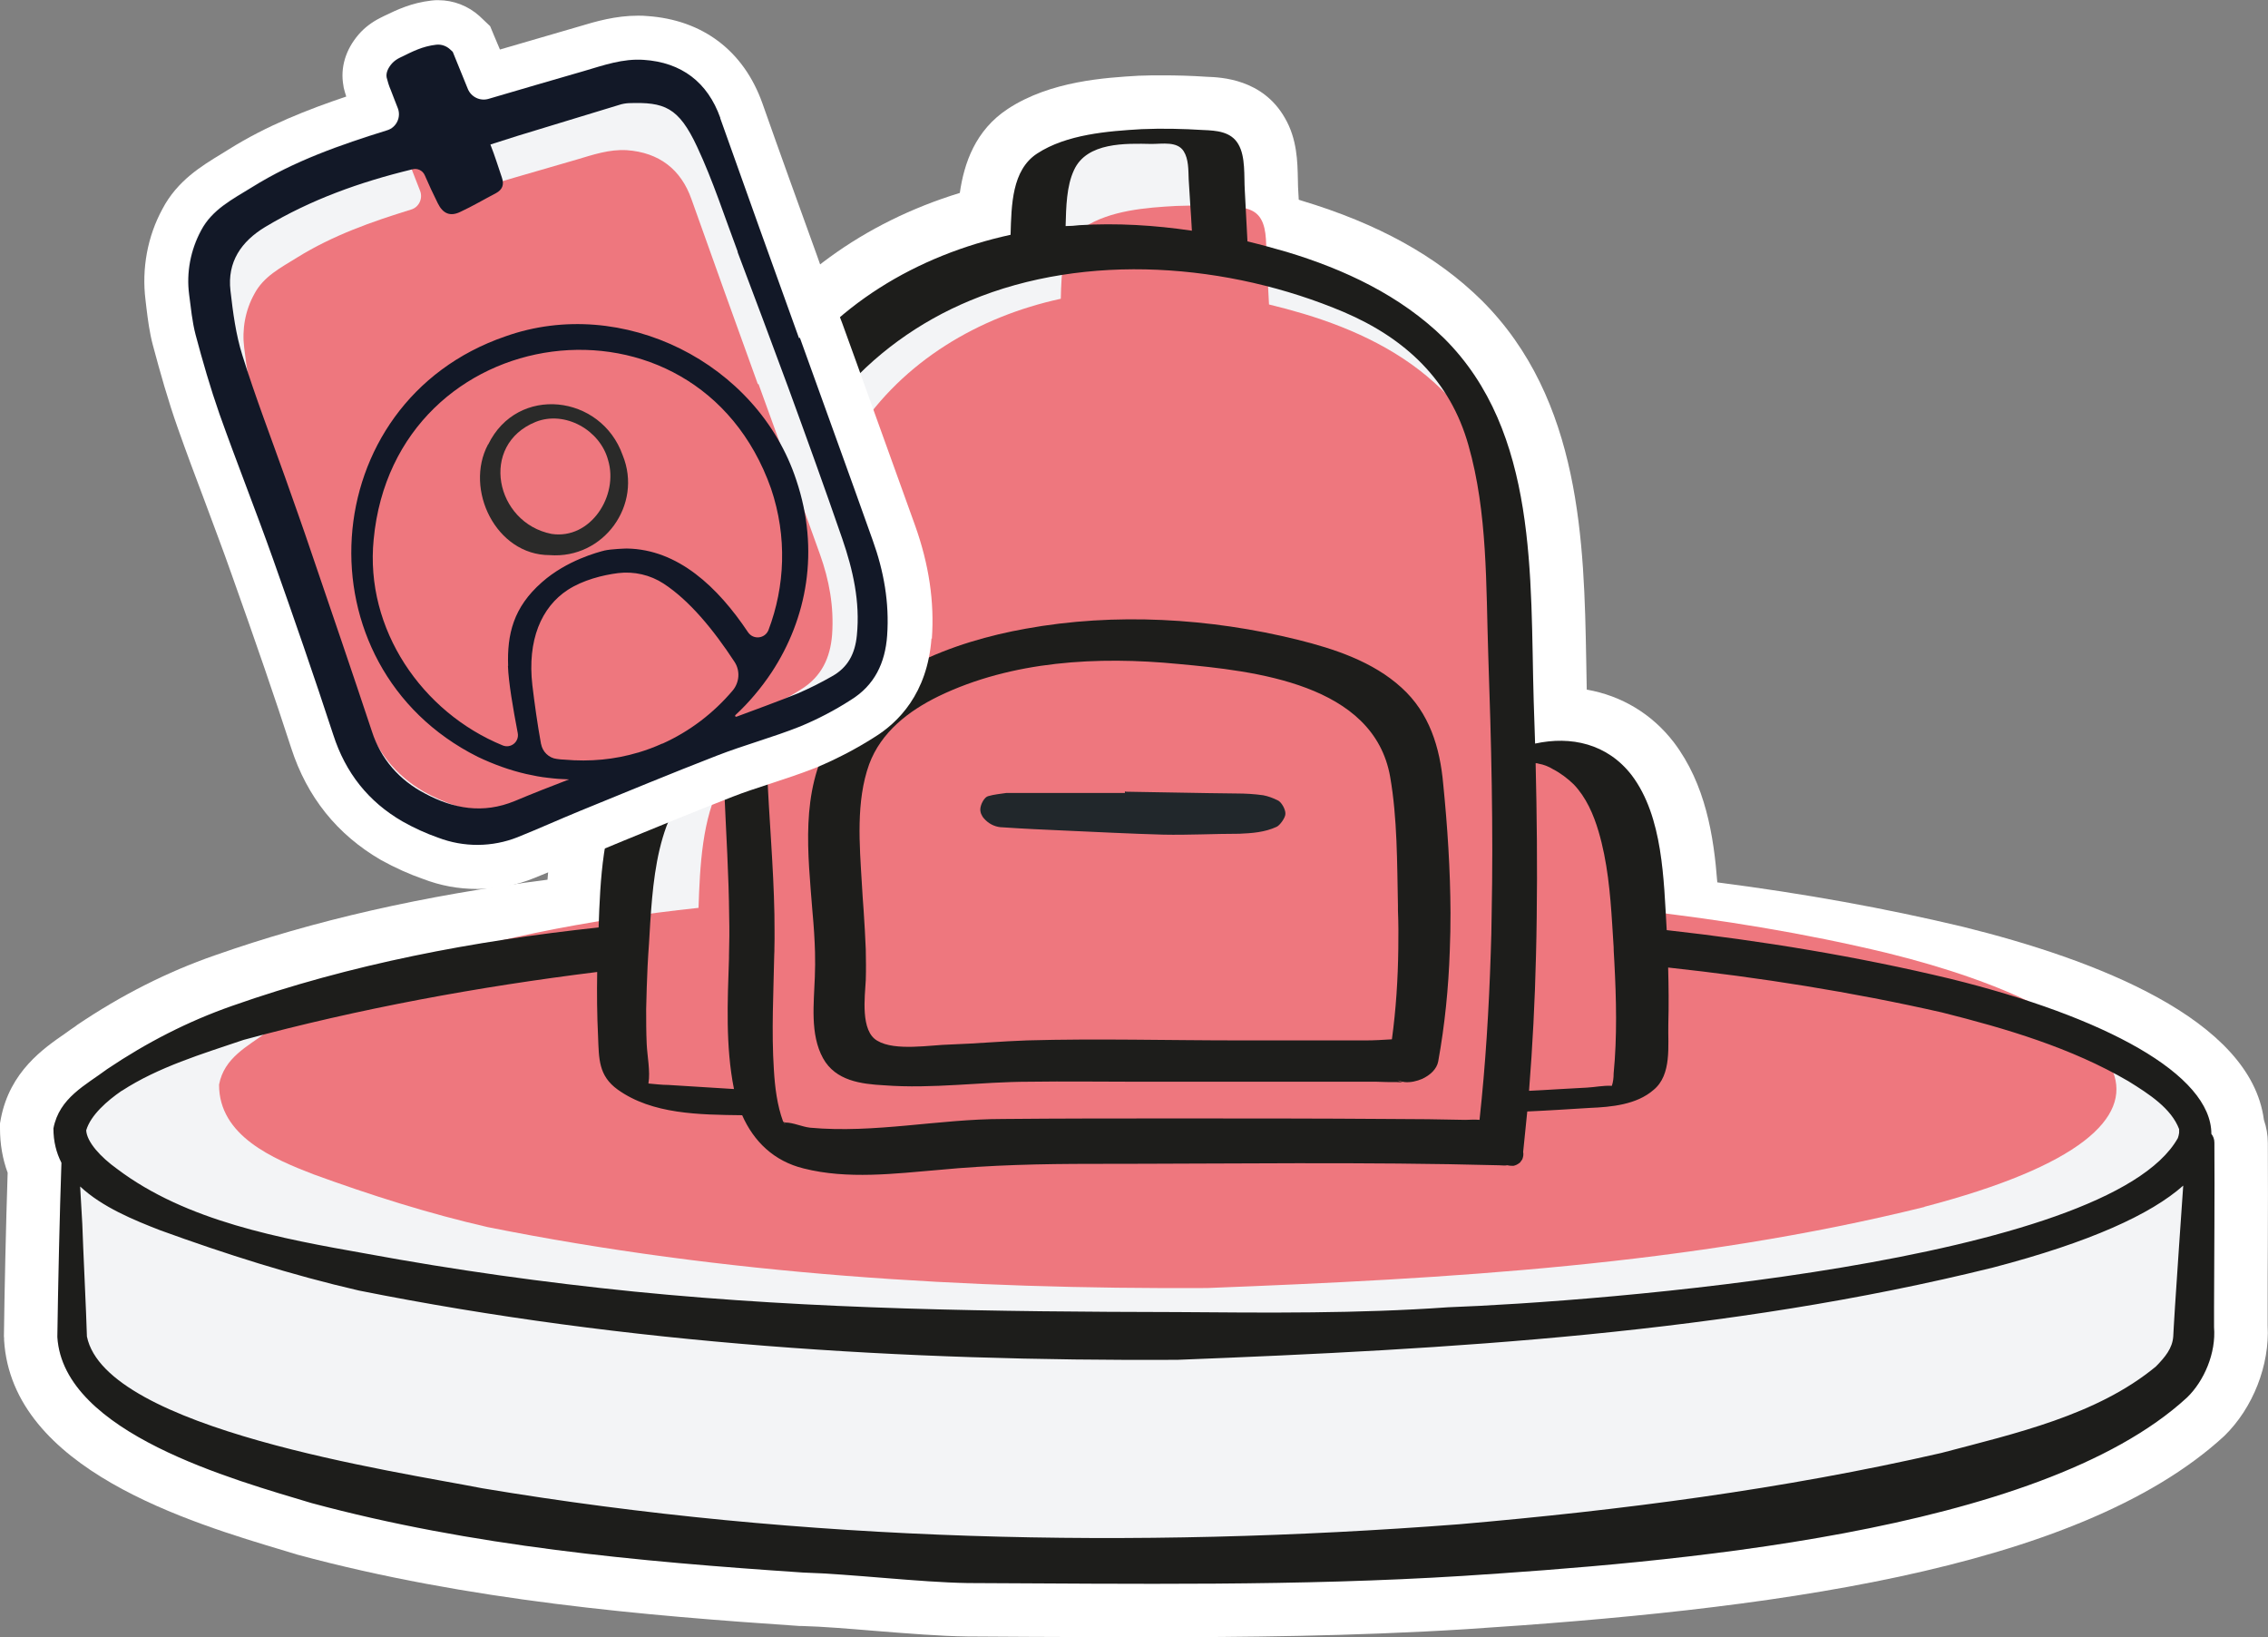
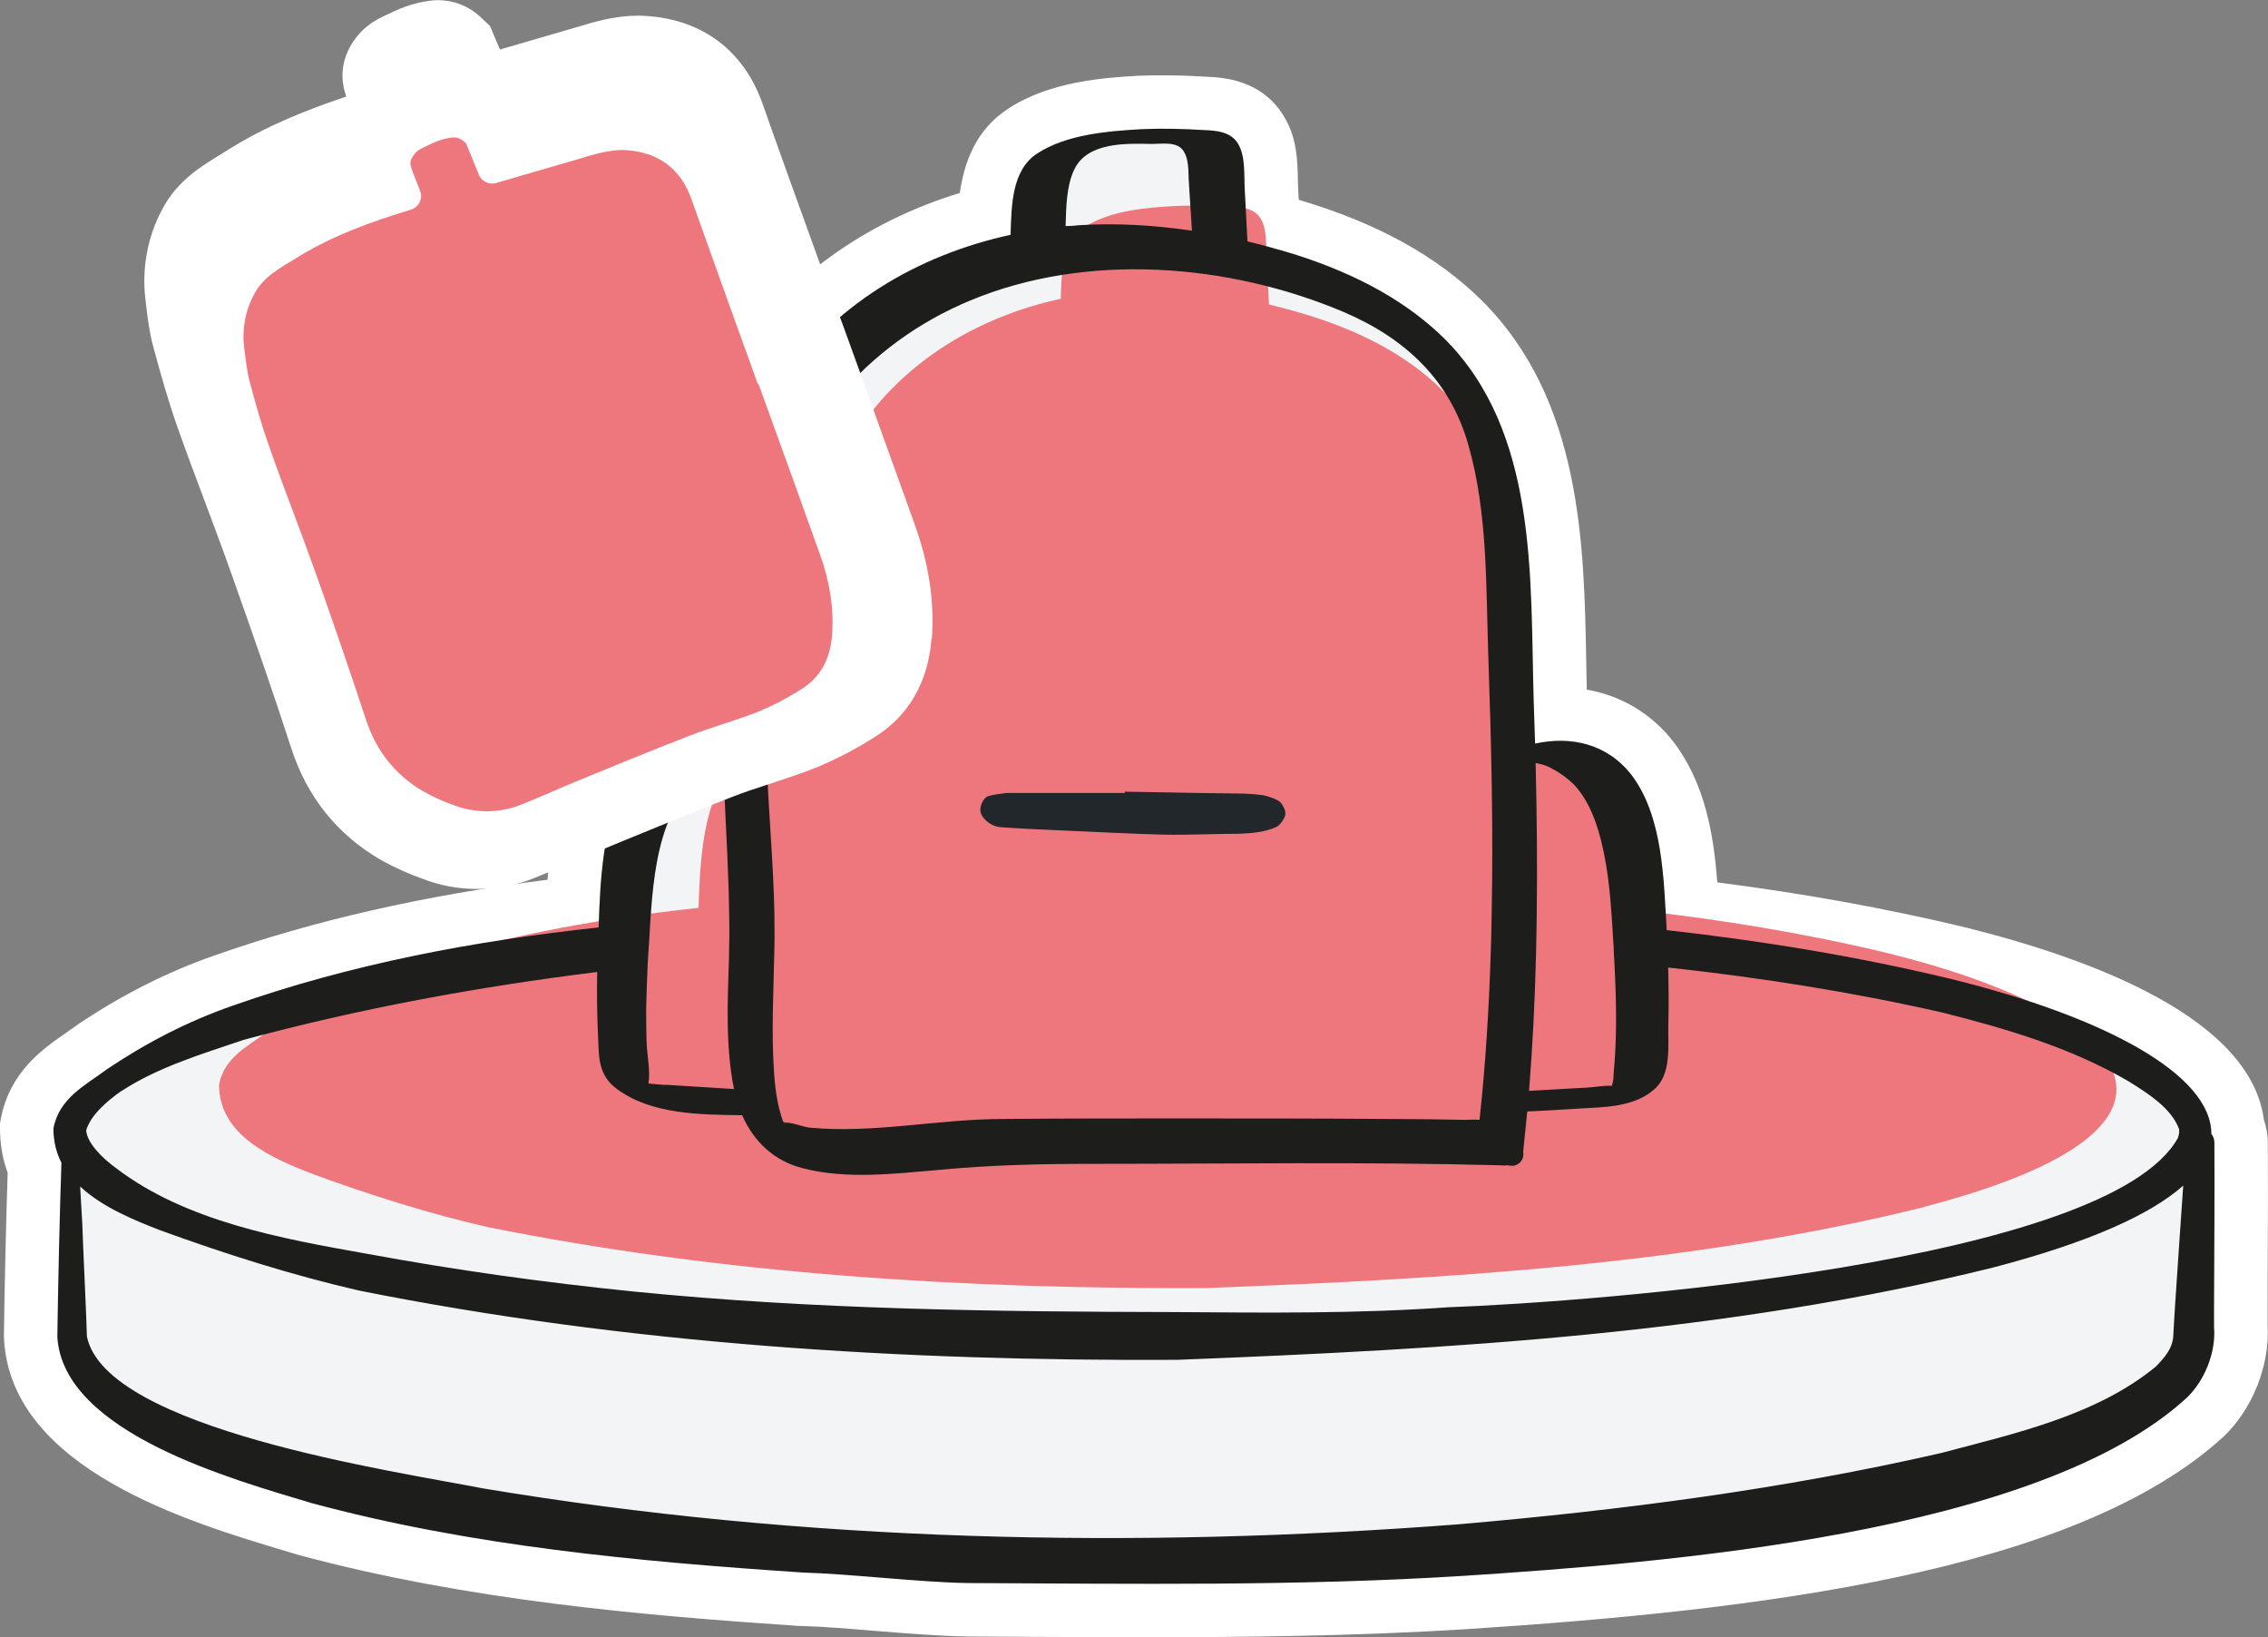
<svg xmlns="http://www.w3.org/2000/svg" id="Layer_2" data-name="Layer 2" viewBox="0 0 127.34 91.9">
  <rect x="0" y="0" width="127.34" height="91.9" fill="#808080" stroke="none" />
  <defs>
    <style>
      .cls-1 {
        fill: #21272b;
      }

      .cls-2 {
        fill: #1d1d1b;
      }

      .cls-3 {
        fill: #ee777e;
      }

      .cls-4 {
        fill: #2a2a29;
      }

      .cls-5 {
        fill: #121827;
      }

      .cls-6 {
        fill: #fff;
      }

      .cls-7 {
        fill: #f3f4f6;
      }
    </style>
  </defs>
  <g id="Layer_1-2" data-name="Layer 1">
    <g>
      <g>
        <path class="cls-6" d="M127.33,64.14c.01,1.91.01,3.84,0,5.77-.01,1.15-.01,2.29-.01,3.44v1.06c.12,2.21-.82,4.62-2.43,6.19-8.32,7.67-26.19,9.79-42.58,10.85-6.37.4-12.75.45-17.59.45-2.34,0-4.68-.01-7.02-.02l-3.38-.02c-1.55-.02-3.37-.17-5.13-.31-1.47-.12-2.99-.25-4.2-.28h-.11c-8.6-.58-18.58-1.41-28.17-4l-.69-.21c-5.36-1.6-15.35-4.58-15.79-11.83v-.11s-.01-.11-.01-.11c.03-2.41.11-6.19.21-9.18-.29-.79-.43-1.62-.43-2.49v-.28l.05-.28c.51-2.63,2.38-3.92,3.61-4.77.19-.14.38-.27.57-.4l.12-.09c2.46-1.66,5.05-2.97,7.7-3.89,5.57-1.96,11.7-3.36,18.69-4.25.16-2.2.56-4.64,1.69-6.74,1.11-2.07,2.93-3.48,5.04-3.98-.02-2.1.01-4.37.18-6.69.34-4.84,1.5-8.73,3.54-11.88,2.85-4.38,7.31-7.61,12.7-9.26.24-1.67.87-3.52,2.7-4.72,2.39-1.57,5.49-1.75,7.35-1.86.48-.02.92-.02,1.35-.02.77,0,1.58.02,2.46.08.82.03,3.14.12,4.39,2.31.69,1.18.71,2.47.73,3.42,0,.16.01.31.01.45l.04.72s.1.03.15.05c4.29,1.29,7.59,3.11,10.11,5.59,5.61,5.57,5.76,13.68,5.88,20.19.01.57.02,1.12.03,1.67,1.95.34,3.66,1.36,4.89,2.96,1.78,2.35,2.24,5.25,2.44,7.86,4.89.63,9.42,1.45,13.78,2.49,7.41,1.83,16.17,5.17,16.91,10.84.14.41.22.84.22,1.28Z" />
        <path class="cls-7" d="M124.32,73.35v1.15c.11,1.45-.57,3.02-1.52,3.94-8.35,7.7-29.48,9.29-40.68,10.02-9.26.58-18.52.44-27.79.4-2.68-.04-6.53-.51-9.25-.59-9.26-.62-18.59-1.47-27.59-3.9-4.32-1.3-13.94-3.92-14.27-9.32.04-2.86.13-6.92.23-9.78-.29-.57-.45-1.2-.45-1.93.33-1.72,1.8-2.42,3.02-3.33,2.2-1.48,4.53-2.68,7.02-3.55,6.67-2.35,13.58-3.65,20.57-4.4.09-2.68.23-5.71,1.46-8,1.14-2.12,3.28-3.02,5.47-2.43-.1-3.14-.13-6.29.1-9.44.26-3.66,1.03-7.32,3.07-10.47,2.97-4.56,7.79-7.4,13.03-8.54.05-1.67.07-3.63,1.49-4.56,1.65-1.08,3.97-1.26,5.88-1.37,1.16-.05,2.32-.02,3.46.05.72.03,1.55.08,1.96.8.41.7.31,1.78.36,2.58l.15,2.87c.75.18,1.47.38,2.2.59,3.25.98,6.39,2.45,8.84,4.85,5.29,5.26,4.83,13.46,5.03,20.32.03.83.05,1.63.08,2.43,2.01-.44,4.05,0,5.42,1.77,1.77,2.34,1.8,5.88,1.97,8.7,5.35.6,10.67,1.47,15.92,2.73,8.69,2.14,14.66,5.37,14.66,8.7h0c.1.13.17.3.17.5.02,3.07-.01,6.14-.01,9.21Z" />
        <path class="cls-3" d="M108.05,67.75c-13.17,3.26-26.76,4.03-40.28,4.55-13.51.07-27.11-.76-40.39-3.42-3.32-.76-6.59-1.8-9.8-2.97-2.22-.86-5.29-2.14-5.28-5.03.29-1.51,1.58-2.13,2.66-2.93,1.93-1.3,3.98-2.36,6.17-3.12,5.86-2.07,11.94-3.21,18.09-3.87.08-2.36.2-5.02,1.28-7.03,1-1.86,2.88-2.66,4.81-2.14-.09-2.76-.11-5.53.09-8.3.23-3.22.91-6.44,2.7-9.21,2.61-4.01,6.85-6.51,11.46-7.51.04-1.47.06-3.19,1.31-4.01,1.45-.95,3.49-1.11,5.17-1.2,1.02-.04,2.04-.02,3.04.04.63.03,1.36.07,1.72.7.36.62.27,1.57.32,2.27l.13,2.52c.66.16,1.29.33,1.93.52,2.86.86,5.62,2.15,7.77,4.26,4.65,4.62,4.25,11.83,4.42,17.87.03.73.04,1.43.07,2.14,1.77-.39,3.56,0,4.77,1.56,1.56,2.06,1.58,5.17,1.73,7.65,4.7.53,9.38,1.29,14,2.4,13.56,3.34,19.59,9.68,2.11,14.25Z" />
        <g>
-           <path class="cls-2" d="M81.03,44c-.18-2.03-.77-3.99-2.35-5.41-1.59-1.45-3.76-2.17-5.82-2.68-4.93-1.22-10.27-1.53-15.27-.62-4.03.72-8.82,2.47-10.96,6.21-1.7,2.98-1.27,6.38-1.01,9.71.07.75.12,1.5.14,2.24.01.46.01.93-.01,1.39-.05,1.47-.28,3.22.46,4.56.7,1.27,2.14,1.45,3.43,1.52,2.74.21,5.45-.2,8.15-.2,2.04-.03,4.05,0,6.09,0h13.41c.39.02.75.02,1.14.02.14,0,.25.02.34.03-.07-.02-.17-.06-.31-.13.13.05.25.08.41.1.33.03.67-.05.98-.18.43-.2.82-.54.9-.98.37-2.04.58-4.13.65-6.22.03-.71.04-1.41.04-2.12-.01-2.42-.17-4.85-.41-7.24ZM78.14,58.34c-.49.03-.98.06-1.42.06h-7.19c-3.95,0-7.92-.11-11.87,0-1.44.05-2.86.18-4.3.23-1.09.02-3.1.39-4.1-.21-.96-.54-.7-2.47-.65-3.4.02-.58.01-1.16,0-1.73-.03-.73-.07-1.45-.12-2.18-.04-.5-.07-1-.1-1.51-.13-2.17-.34-4.62.41-6.7.67-1.81,2.22-3,3.9-3.82,4.12-1.99,8.95-2.25,13.46-1.81,4.28.39,10.96,1.11,11.89,6.32.41,2.35.39,4.85.44,7.25,0,.09,0,.17,0,.26.03.71.03,1.42.02,2.14-.02,1.71-.13,3.42-.36,5.1Z" />
          <path class="cls-1" d="M43.99,62.99c.03.07.09.11.11.11-.01-.02-.04-.06-.11-.11ZM43.99,62.99c.03.07.09.11.11.11-.01-.02-.04-.06-.11-.11Z" />
          <path class="cls-2" d="M124.33,64.14c0-.2-.07-.37-.17-.49h0c0-3.34-5.97-6.57-14.66-8.71-5.25-1.26-10.57-2.13-15.92-2.73-.17-2.82-.2-6.36-1.97-8.7-1.37-1.77-3.41-2.21-5.42-1.77-.03-.8-.05-1.6-.08-2.43-.2-6.86.26-15.06-5.03-20.32-2.45-2.4-5.59-3.87-8.84-4.85-.73-.21-1.45-.41-2.2-.59l-.15-2.87c-.05-.8.05-1.88-.36-2.58-.41-.72-1.24-.77-1.96-.8-1.14-.07-2.3-.1-3.46-.05-1.91.11-4.23.29-5.88,1.37-1.42.93-1.44,2.89-1.49,4.56-5.24,1.14-10.06,3.98-13.03,8.54-2.04,3.15-2.81,6.81-3.07,10.47-.23,3.15-.2,6.3-.1,9.44-2.19-.59-4.33.31-5.47,2.43-1.23,2.29-1.37,5.32-1.46,8-6.99.75-13.9,2.05-20.57,4.4-2.49.87-4.82,2.07-7.02,3.55-1.22.91-2.69,1.61-3.02,3.33,0,.73.16,1.36.45,1.93-.1,2.86-.19,6.92-.23,9.78.33,5.4,9.95,8.02,14.27,9.32,9,2.43,18.33,3.28,27.59,3.9,2.72.08,6.57.55,9.25.59,9.27.04,18.53.18,27.79-.4,11.2-.73,32.33-2.32,40.68-10.02.95-.92,1.63-2.49,1.51-3.94v-1.15c.01-3.07.04-6.14.02-9.21ZM86.24,53.65c.02-.71.03-1.41.04-2.12.04-2.9.01-5.79-.06-8.69.05,0,.1,0,.18.03.28.05.54.15.8.31.41.21.82.52,1.16.85.69.72,1.11,1.68,1.39,2.63.5,1.68.66,3.48.77,5.23.03.43.05.85.08,1.27,0,.28.03.56.04.84.11,2.08.16,4.21-.04,6.25,0,.26-.03.49-.1.7-.47-.03-.96.08-1.4.1-1.08.05-2.16.13-3.25.18.2-2.52.33-5.05.39-7.58ZM60.3,9.55c.72-1.58,2.91-1.5,4.35-1.47.62,0,1.45-.16,1.81.41.28.44.26,1.06.28,1.57.05.96.13,1.91.18,2.89-2.09-.31-4.23-.44-6.32-.31-.25.03-.51.05-.77.05.03-1.08.05-2.24.47-3.14ZM43.3,31.86c.41-3.46,1.49-6.81,3.74-9.55,1.98-2.39,4.56-4.25,7.43-5.44,6.55-2.73,14.52-2.09,20.99.65,3.43,1.47,5.96,3.81,6.99,7.48,1.08,3.79.98,7.86,1.11,11.76.17,4.87.29,9.75.19,14.61-.01.71-.02,1.41-.05,2.12-.1,3.13-.29,6.25-.63,9.37-.28-.03-.54,0-.8,0-1.39-.03-2.81-.05-4.23-.05-4.02-.03-8.05-.03-12.07-.03-3.22,0-6.42,0-9.65.03-3.61,0-7.22.82-10.83.49-.46-.05-.95-.29-1.39-.29-.03,0-.08-.02-.13-.05-.34-.93-.46-1.93-.52-2.91-.14-2.17-.02-4.32.02-6.46.01-.13.01-.27.01-.4.02-.63,0-1.25,0-1.88-.05-2.68-.3-5.37-.41-8.05-.11-3.79-.21-7.64.23-11.4ZM44.1,63.1s-.08-.04-.11-.11c.07.05.1.09.11.11ZM36.36,54.23c.02-.43.05-.85.08-1.28.02-.39.05-.78.07-1.18.12-1.81.29-3.7.91-5.39.49-1.29,1.7-2.99,3.17-3.41.03.49.05,1.01.08,1.5.1,2.34.25,4.65.27,6.97.02.74.01,1.47-.01,2.21v.14c-.08,2.41-.2,4.94.28,7.34-1.21-.08-2.45-.15-3.69-.23-.36,0-.75-.05-1.11-.08v-.03c.11-.64-.07-1.52-.1-2.19-.03-.67-.03-1.31-.03-1.96.02-.81.04-1.61.08-2.41ZM6.84,61.23c2.06-1.34,4.51-2.07,6.84-2.86,6.51-1.76,13.15-2.98,19.85-3.81-.02,1.2-.01,2.41.05,3.63.05,1.24.02,2.19,1.1,2.97,1.94,1.39,4.57,1.41,6.99,1.44.65,1.47,1.78,2.58,3.46,2.99,2.45.62,5.11.29,7.58.08,2.92-.28,5.75-.34,8.67-.34,7.58,0,15.22-.12,22.8.08.13,0,.31.03.44,0h.02c.13.03.23.03.34.03.13-.03.23-.08.33-.16l.03-.02s.08-.11.13-.18c.05-.13.08-.26.05-.42.08-.74.15-1.49.23-2.27,1.16-.05,2.35-.13,3.51-.2,1.21-.05,2.63-.18,3.58-1.01,1.04-.85.8-2.5.83-3.69.03-1.06.02-2.12-.01-3.18,5.17.56,10.3,1.37,15.37,2.52,3.62.91,7.25,1.98,10.47,3.86,1.18.73,2.41,1.53,2.85,2.69,0,.02,0,.03,0,.07v.14c-.02.1-.03.19-.07.29-3.92,7.01-32.72,9.2-40.97,9.5-5.07.36-10.17.31-15.25.27-10.15-.02-20.33-.14-30.45-1.15-5.05-.51-10.07-1.21-15.05-2.13-4.79-.85-10.09-1.81-13.99-4.76-.92-.66-1.69-1.5-1.73-2.16.25-.86,1.19-1.67,1.99-2.22ZM122.12,73.31l-.07,1.15-.03.56c-.05.66-.44,1.14-.98,1.69-3.31,2.73-7.88,3.75-12.05,4.85-8.89,2.04-17.96,3.21-27.07,4-18.25,1.4-36.77,1-54.84-2.02-4.84-.95-21.14-3.31-22.2-8.52-.03-1.21-.22-5.05-.26-6.33-.03-.54-.08-1.32-.12-2.09,1.24,1.16,3.03,1.89,4.5,2.46,3.66,1.33,7.37,2.51,11.15,3.38,15.11,3.02,30.58,3.97,45.94,3.89,15.37-.6,30.83-1.47,45.81-5.18,5.44-1.42,8.87-2.99,10.68-4.6-.16,2.25-.31,4.51-.46,6.76Z" />
          <path class="cls-1" d="M63.21,44.44c2.09.03,4.15.08,6.22.1.49,0,1.01.03,1.5.1.26.05.54.15.8.28.21.08.46.52.44.77,0,.21-.31.64-.49.72-.67.31-1.39.36-2.09.39-1.44,0-2.86.08-4.28.05-1.86-.05-3.71-.15-5.57-.23-1.13-.05-2.27-.1-3.43-.18-.36,0-.72-.15-.98-.41-.08-.08-.15-.15-.21-.28-.05-.08-.08-.21-.08-.31,0-.28.23-.7.44-.75.34-.1.7-.13,1.03-.18h6.65v-.08h.05Z" />
        </g>
      </g>
      <g>
        <path class="cls-6" d="M52.3,35.83c-.23,3.11-1.88,4.74-3.22,5.56-.97.62-2.06,1.19-3.19,1.67-.93.37-1.82.66-2.67.94-.73.24-1.42.46-2.08.72-2.03.79-4.1,1.64-6.1,2.46l-1.52.63c-.57.22-1.12.46-1.67.7-.61.27-1.22.52-1.84.77-1.02.42-2.1.62-3.2.62s-2.09-.19-3.08-.57c-.75-.26-1.55-.62-2.33-1.05-2.47-1.43-4.16-3.54-5.05-6.29-.91-2.81-1.95-5.83-3.36-9.79-.48-1.37-1-2.72-1.5-4.08-.51-1.35-1.02-2.71-1.5-4.07-.56-1.58-1-3.16-1.4-4.65-.2-.74-.29-1.48-.37-2.13l-.05-.43c-.22-1.76.11-3.57.95-5.11.83-1.59,2.21-2.42,3.31-3.09l.42-.26c2.14-1.34,4.45-2.24,6.59-2.96-.05-.16-.1-.32-.14-.49l-.02-.13c-.18-1,.12-2.01.86-2.87.33-.38.74-.69,1.22-.93l.22-.11c.71-.34,1.51-.73,2.65-.86.12-.02.26-.02.38-.02.85,0,1.68.32,2.32.9l.59.56s.43,1.04.55,1.31c.66-.19,4.43-1.29,4.43-1.29.96-.29,2.06-.61,3.32-.61.17,0,.34,0,.51.02,3.12.21,5.43,1.95,6.48,4.91,1,2.84,2.03,5.68,3.06,8.53l.42,1.19.99,2.59c.55,1.52,1.1,3.03,1.64,4.55.82,2.28,1.64,4.54,2.46,6.83.78,2.19,1.09,4.28.94,6.36Z" />
-         <path class="cls-7" d="M49.82,35.64c-.12,1.55-.71,2.81-2.04,3.62-.9.58-1.86,1.08-2.85,1.49-1.54.61-3.15,1.05-4.68,1.64-2.57,1-5.12,2.06-7.68,3.11-1.17.47-2.32,1-3.5,1.47-1.43.57-3.02.58-4.47.03-.69-.24-1.36-.55-2-.91-1.93-1.11-3.2-2.73-3.89-4.87-1.08-3.3-2.23-6.58-3.39-9.86-.96-2.73-2.04-5.42-3.01-8.15-.52-1.46-.95-2.96-1.35-4.46-.2-.73-.27-1.49-.37-2.25-.16-1.24.07-2.5.67-3.6.61-1.18,1.76-1.74,2.86-2.42,2.37-1.49,4.97-2.38,7.6-3.2.51-.16.79-.72.6-1.22-.13-.34-.27-.68-.4-1.03-.1-.22-.17-.46-.23-.7-.05-.27.09-.55.3-.79.12-.14.29-.25.46-.33.71-.34,1.25-.63,2.03-.72.28-.03.56.07.78.27l.14.13c.29.7.57,1.39.86,2.09.19.46.69.7,1.16.56,1.78-.53,3.57-1.04,5.36-1.56,1.11-.32,2.18-.71,3.35-.62,2.13.14,3.6,1.26,4.3,3.25,1.46,4.11,2.95,8.22,4.43,12.34l.05-.02c1.36,3.79,2.74,7.57,4.09,11.38.61,1.72.94,3.49.81,5.34Z" />
        <g>
          <path class="cls-3" d="M46.72,35.62c-.1,1.31-.6,2.36-1.72,3.06-.76.49-1.57.91-2.4,1.26-1.29.51-2.65.87-3.94,1.38-2.18.84-4.32,1.73-6.47,2.61-.99.41-1.95.85-2.94,1.24-1.2.48-2.55.49-3.76.03-.58-.2-1.15-.46-1.69-.76-1.62-.94-2.69-2.3-3.27-4.1-.92-2.78-1.87-5.55-2.85-8.3-.82-2.3-1.72-4.57-2.53-6.87-.44-1.23-.8-2.49-1.13-3.75-.17-.62-.22-1.27-.31-1.9-.13-1.04.06-2.1.57-3.02.52-.99,1.48-1.47,2.41-2.05,2-1.24,4.19-2.01,6.4-2.69.43-.13.66-.61.5-1.04-.11-.28-.22-.57-.34-.87-.08-.19-.15-.38-.2-.58-.04-.22.08-.46.25-.66.1-.12.24-.21.38-.28.59-.29,1.05-.54,1.71-.61.24-.03.48.06.66.22l.12.11c.24.59.48,1.17.72,1.76.15.38.58.58.98.46,1.5-.45,3.01-.87,4.5-1.31.94-.28,1.85-.59,2.83-.53,1.8.13,3.03,1.07,3.62,2.74,1.23,3.47,2.48,6.93,3.73,10.39h.04c1.15,3.18,2.31,6.36,3.45,9.56.52,1.45.79,2.94.68,4.5Z" />
          <g>
-             <path class="cls-5" d="M40.44,6.61c-.71-1.99-2.17-3.11-4.3-3.25-1.17-.08-2.24.3-3.36.63-1.78.52-3.57,1.03-5.35,1.56-.47.14-.97-.1-1.16-.55-.28-.7-.57-1.4-.85-2.09l-.14-.13c-.21-.2-.5-.3-.78-.27-.79.09-1.33.38-2.03.72-.17.08-.33.19-.46.33-.21.24-.35.52-.3.79.06.24.13.47.23.7.13.35.27.69.4,1.03.19.5-.08,1.07-.59,1.23-2.63.82-5.23,1.72-7.6,3.2-1.1.68-2.24,1.25-2.86,2.43-.59,1.1-.83,2.35-.67,3.59.1.75.17,1.52.36,2.25.4,1.5.83,2.99,1.34,4.45.97,2.73,2.04,5.42,3.01,8.15,1.16,3.27,2.3,6.56,3.38,9.86.69,2.14,1.97,3.76,3.89,4.87.64.36,1.31.67,2,.91,1.44.55,3.04.54,4.47-.03,1.17-.47,2.32-.99,3.49-1.47,2.55-1.04,5.1-2.1,7.68-3.1,1.54-.6,3.15-1.03,4.68-1.64.99-.41,1.95-.91,2.85-1.49,1.33-.82,1.93-2.07,2.04-3.62.13-1.85-.19-3.62-.81-5.34-1.35-3.8-2.73-7.58-4.09-11.37l-.05.02c-1.48-4.11-2.96-8.22-4.42-12.34ZM30.38,41.78c-.21-1.15-.37-2.32-.49-3.32-.29-2.52.5-4.38,1.99-5.35.85-.55,1.95-.83,2.82-.94.9-.11,1.81.1,2.56.59,1.44.94,2.79,2.57,3.98,4.39.33.5.28,1.16-.11,1.62-1.07,1.26-2.4,2.28-3.93,2.97,0,0-.01,0-.02,0-.44.2-.9.37-1.37.51h-.01c-1.28.38-2.66.52-4.11.39-.14,0-.28-.02-.43-.04-.44-.05-.8-.4-.88-.84ZM28.52,37.38c.03.9.28,2.36.55,3.77.09.49-.39.88-.85.69-4.52-1.85-7.74-6.52-7.24-11.56,1.18-12.45,18.12-14.71,22.31-2.86.92,2.72.78,5.51-.14,7.94-.19.49-.85.57-1.15.13-1.69-2.53-3.93-4.66-6.81-4.7-.1,0-.88.03-1.24.11-.36.09-2.13.55-3.52,1.78-1.62,1.42-1.96,2.94-1.9,4.7ZM41.41,14.14c.96,2.54,1.91,5.07,2.85,7.62,1.03,2.82,2.05,5.64,3.03,8.48.6,1.75,1.01,3.53.82,5.42-.1,1.03-.5,1.81-1.41,2.31-.61.35-1.25.67-1.9.95-.92.38-2.75,1.05-3.45,1.31-.06.02-.1-.05-.06-.09.38-.35.74-.73,1.07-1.12.35-.41.67-.84.97-1.29,1.97-3,2.71-6.82,1.38-10.78-2.17-6.59-9.77-10.4-16.33-8.07-10.79,3.7-11.7,18.52-1.56,23.6.9.43,1.82.76,2.74.97.41.09.81.17,1.21.21.39.05.79.08,1.18.09-1.02.39-2.04.79-3.04,1.21-1.79.74-3.45.44-5.07-.43-.69-.36-1.31-.84-1.82-1.43-.51-.59-.89-1.28-1.13-2.02-1.12-3.37-2.27-6.73-3.42-10.1-.47-1.4-.97-2.79-1.46-4.18-.81-2.28-1.68-4.54-2.4-6.85-.37-1.17-.53-2.41-.67-3.63-.19-1.62.61-2.77,1.95-3.58,2.55-1.53,5.31-2.52,8.24-3.23h0c.29-.09.6.05.72.33.23.53.47,1.05.73,1.57.29.59.7.75,1.25.49.69-.32,1.35-.71,2.02-1.06.35-.19.47-.47.33-.87-.21-.61-.4-1.24-.64-1.84v-.02s1.54-.49,1.54-.49c2.31-.71,3.37-1.02,5.68-1.73.18-.06.36-.09.54-.1,2-.07,2.8.22,3.84,2.45.89,1.9,1.54,3.92,2.28,5.89Z" />
-             <path class="cls-4" d="M27.4,24.95c-1.34,2.52.45,6.21,3.46,6.21,3.03.23,5.24-2.82,4.1-5.61-1.21-3.41-5.91-3.97-7.55-.6ZM30.97,29.97c-3.16-.62-4.08-5-.89-6.29,1.64-.65,3.61.46,4.06,2.14.61,2-.98,4.48-3.17,4.15Z" />
-           </g>
+             </g>
        </g>
      </g>
    </g>
  </g>
</svg>